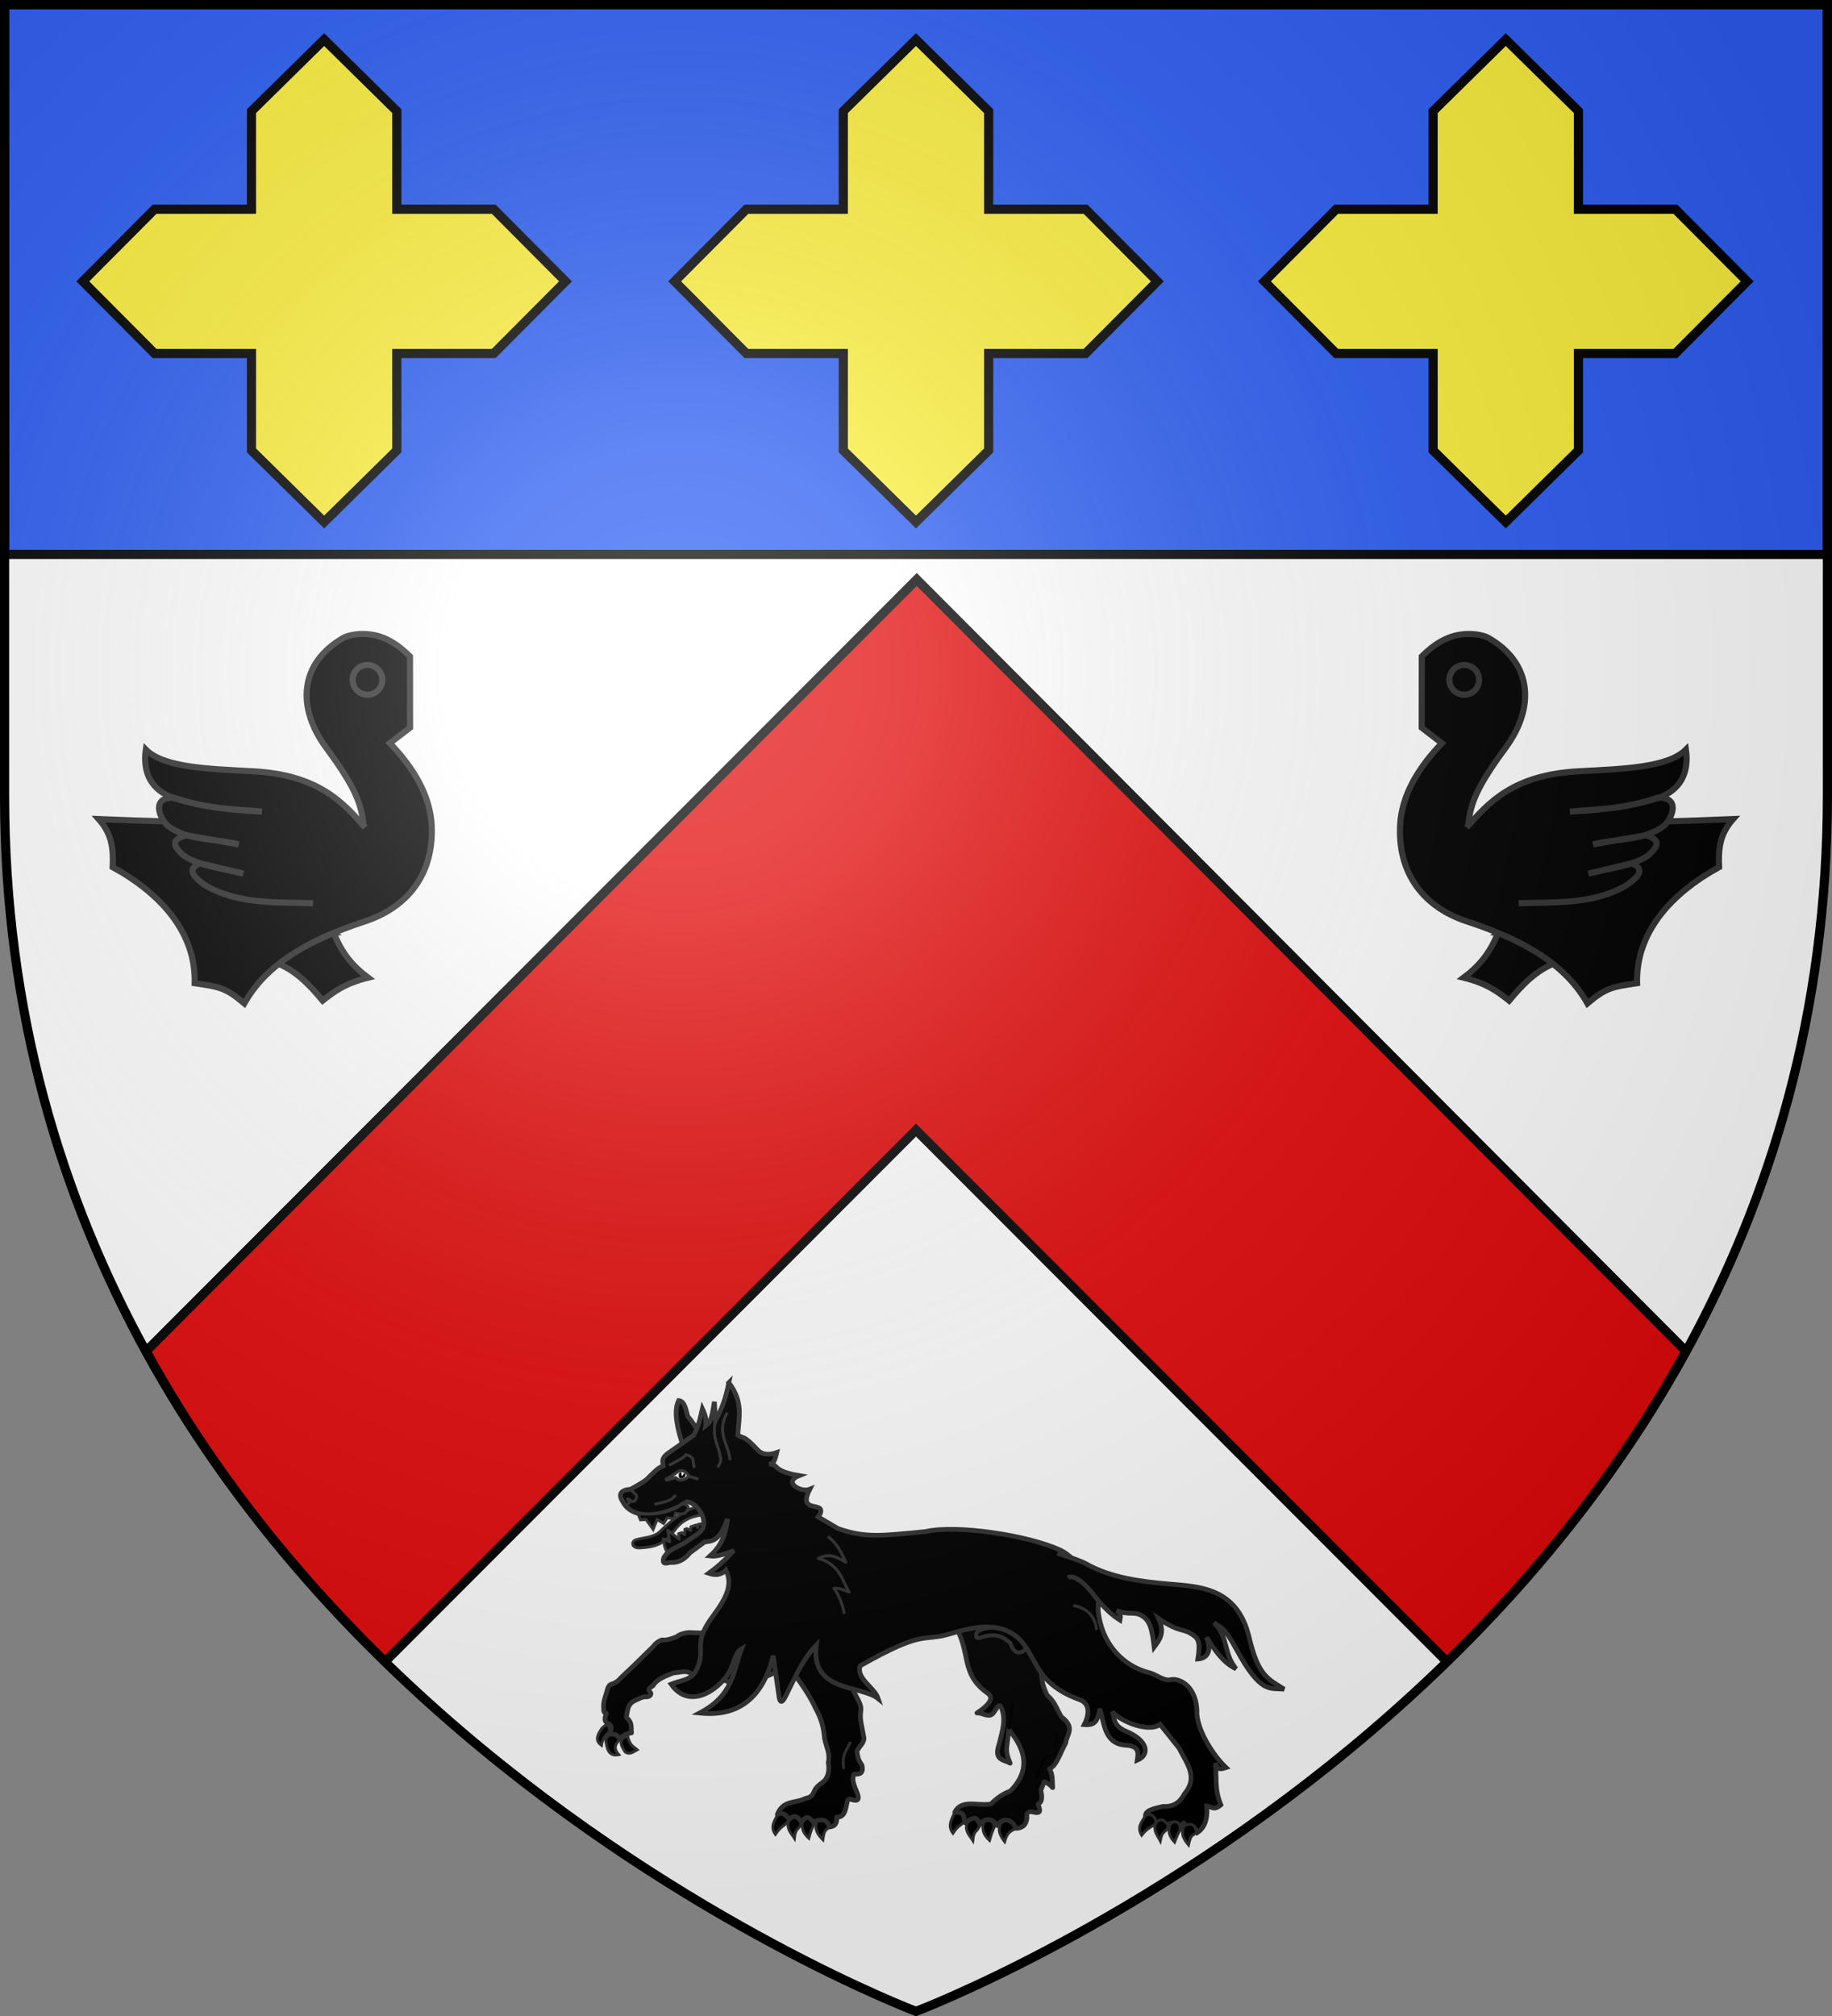
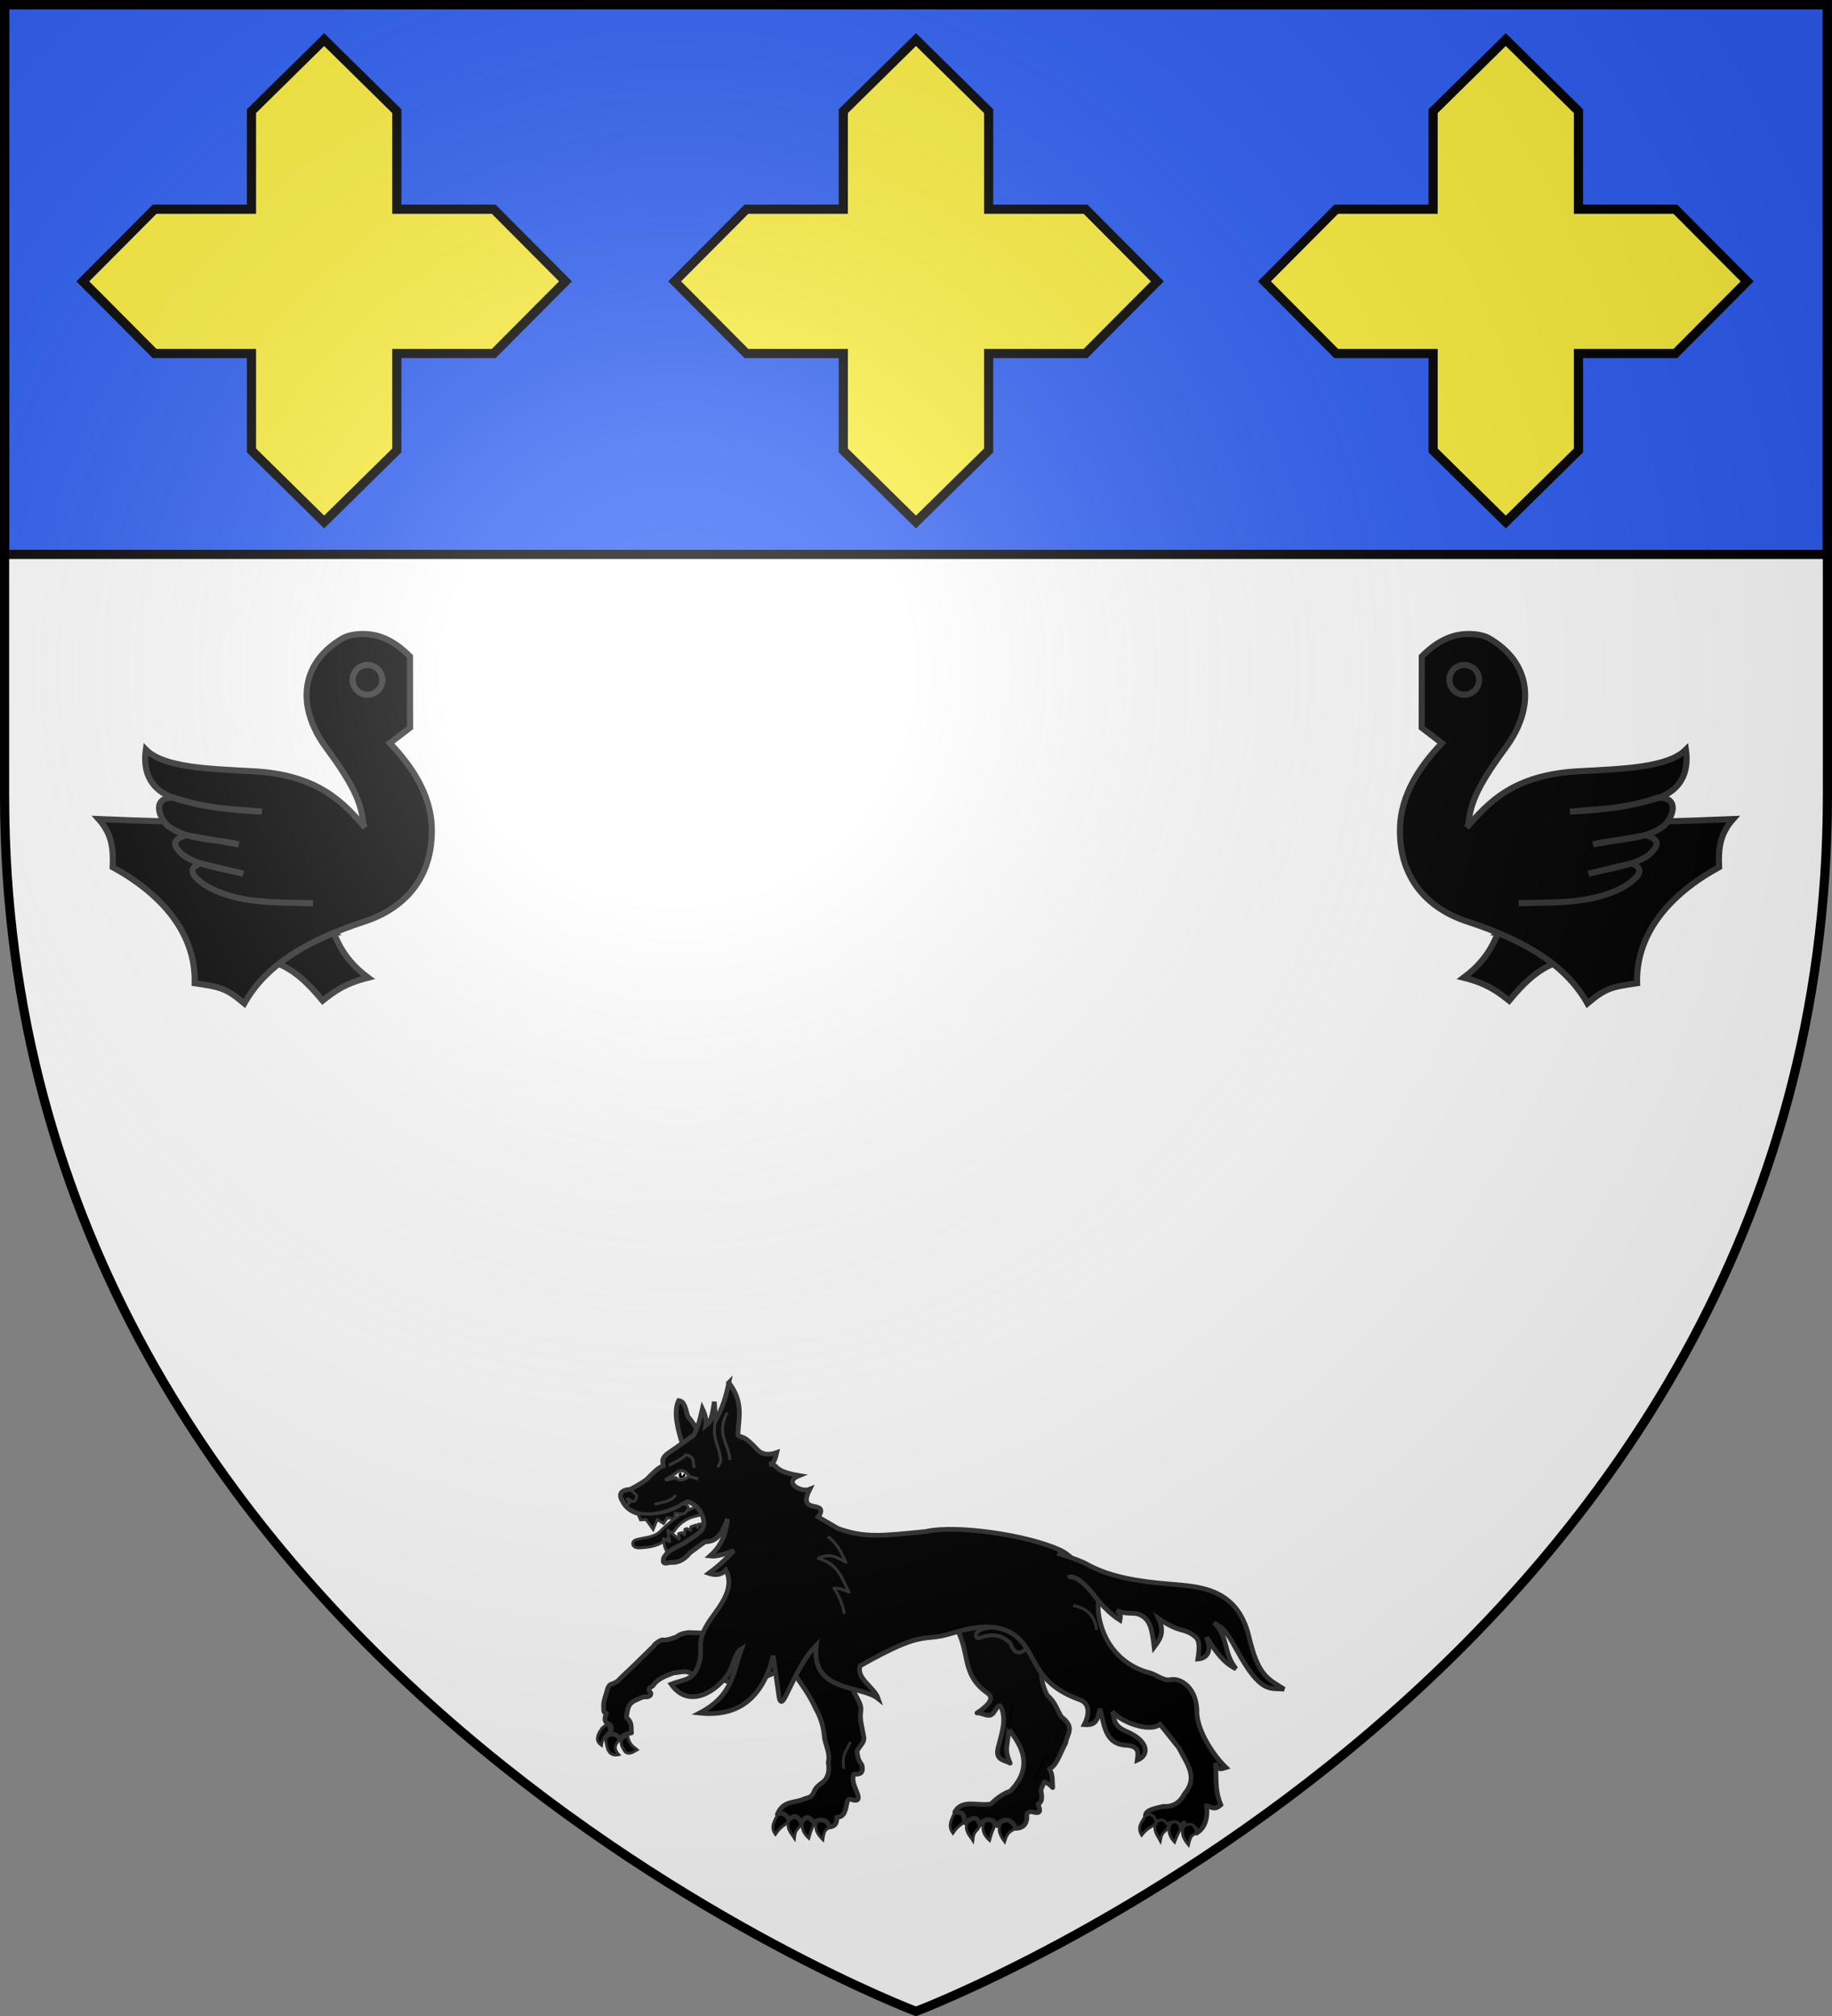
<svg xmlns="http://www.w3.org/2000/svg" xmlns:xlink="http://www.w3.org/1999/xlink" width="600" height="660" version="1">
  <rect width="100%" height="100%" fill="#808080" stroke="none" />
  <defs>
    <linearGradient id="a">
      <stop offset="0" stop-color="#fff" stop-opacity=".314" />
      <stop offset=".19" stop-color="#fff" stop-opacity=".251" />
      <stop offset=".6" stop-color="#6b6b6b" stop-opacity=".125" />
      <stop offset="1" stop-opacity=".125" />
    </linearGradient>
    <radialGradient id="dr" cx="221.445" cy="226.331" r="300" fx="221.445" fy="226.331" gradientTransform="matrix(1.353 0 0 1.349 -77.629 -85.747)" gradientUnits="userSpaceOnUse" xlink:href="#a" />
    <g id="c">
      <path id="b" d="M0 0v1h.5L0 0z" transform="rotate(18 3.157 -.5)" />
      <use width="810" height="540" transform="scale(-1 1)" xlink:href="#b" />
    </g>
    <g id="d">
      <use width="810" height="540" transform="rotate(72)" xlink:href="#c" />
      <use width="810" height="540" transform="rotate(144)" xlink:href="#c" />
    </g>
    <path id="e" d="M2.922 27.672c0-5.952 2.317-9.843 5.579-11.012 1.448-.519 3.307-.274 5.019 1.447 2.119 2.129 2.736 7.993-3.484 9.121.658-.956.619-3.082-.714-3.787-.99-.524-2.112-.253-2.675.123-.824.551-1.729 2.106-1.679 4.108H2.922z" />
    <g id="g">
      <path id="f" d="M0 0v1h.5L0 0z" transform="rotate(18 3.157 -.5)" />
      <use width="810" height="540" transform="scale(-1 1)" xlink:href="#f" />
    </g>
    <g id="h">
      <use width="810" height="540" transform="rotate(72)" xlink:href="#g" />
      <use width="810" height="540" transform="rotate(144)" xlink:href="#g" />
    </g>
    <g id="j">
      <path id="i" d="M0 0v1h.5L0 0z" transform="rotate(18 3.157 -.5)" />
      <use width="810" height="540" transform="scale(-1 1)" xlink:href="#i" />
    </g>
    <g id="k">
      <use width="810" height="540" transform="rotate(72)" xlink:href="#j" />
      <use width="810" height="540" transform="rotate(144)" xlink:href="#j" />
    </g>
    <g id="m">
      <path id="l" d="M0 0v1h.5L0 0z" transform="rotate(18 3.157 -.5)" />
      <use width="810" height="540" transform="scale(-1 1)" xlink:href="#l" />
    </g>
    <g id="n">
      <use width="810" height="540" transform="rotate(72)" xlink:href="#m" />
      <use width="810" height="540" transform="rotate(144)" xlink:href="#m" />
    </g>
    <g id="p">
      <path id="o" d="M0 0v1h.5L0 0z" transform="rotate(18 3.157 -.5)" />
      <use width="810" height="540" transform="scale(-1 1)" xlink:href="#o" />
    </g>
    <g id="q">
      <use width="810" height="540" transform="rotate(72)" xlink:href="#p" />
      <use width="810" height="540" transform="rotate(144)" xlink:href="#p" />
    </g>
    <g id="s">
      <path id="r" d="M0 0v1h.5L0 0z" transform="rotate(18 3.157 -.5)" />
      <use width="810" height="540" transform="scale(-1 1)" xlink:href="#r" />
    </g>
    <g id="t">
      <use width="810" height="540" transform="rotate(72)" xlink:href="#s" />
      <use width="810" height="540" transform="rotate(144)" xlink:href="#s" />
    </g>
    <g id="v">
      <path id="u" d="M0 0v1h.5L0 0z" transform="rotate(18 3.157 -.5)" />
      <use width="810" height="540" transform="scale(-1 1)" xlink:href="#u" />
    </g>
    <g id="w">
      <use width="810" height="540" transform="rotate(72)" xlink:href="#v" />
      <use width="810" height="540" transform="rotate(144)" xlink:href="#v" />
    </g>
    <g id="y">
      <path id="x" d="M0 0v1h.5L0 0z" transform="rotate(18 3.157 -.5)" />
      <use width="810" height="540" transform="scale(-1 1)" xlink:href="#x" />
    </g>
    <g id="z">
      <use width="810" height="540" transform="rotate(72)" xlink:href="#y" />
      <use width="810" height="540" transform="rotate(144)" xlink:href="#y" />
    </g>
    <g id="B">
      <path id="A" d="M0 0v1h.5L0 0z" transform="rotate(18 3.157 -.5)" />
      <use width="810" height="540" transform="scale(-1 1)" xlink:href="#A" />
    </g>
    <g id="C">
      <use width="810" height="540" transform="rotate(72)" xlink:href="#B" />
      <use width="810" height="540" transform="rotate(144)" xlink:href="#B" />
    </g>
    <g id="E">
      <path id="D" d="M0 0v1h.5L0 0z" transform="rotate(18 3.157 -.5)" />
      <use width="810" height="540" transform="scale(-1 1)" xlink:href="#D" />
    </g>
    <g id="F">
      <use width="810" height="540" transform="rotate(72)" xlink:href="#E" />
      <use width="810" height="540" transform="rotate(144)" xlink:href="#E" />
    </g>
    <g id="H">
      <path id="G" d="M0 0v1h.5L0 0z" transform="rotate(18 3.157 -.5)" />
      <use width="810" height="540" transform="scale(-1 1)" xlink:href="#G" />
    </g>
    <g id="I">
      <use width="810" height="540" transform="rotate(72)" xlink:href="#H" />
      <use width="810" height="540" transform="rotate(144)" xlink:href="#H" />
    </g>
    <path id="J" d="M2.922 27.672c0-5.952 2.317-9.843 5.579-11.012 1.448-.519 3.307-.274 5.019 1.447 2.119 2.129 2.736 7.993-3.484 9.121.658-.956.619-3.082-.714-3.787-.99-.524-2.112-.253-2.675.123-.824.551-1.729 2.106-1.679 4.108H2.922z" />
    <g id="L">
      <path id="K" d="M0 0v1h.5L0 0z" transform="rotate(18 3.157 -.5)" />
      <use width="810" height="540" transform="scale(-1 1)" xlink:href="#K" />
    </g>
    <g id="M">
      <use width="810" height="540" transform="rotate(72)" xlink:href="#L" />
      <use width="810" height="540" transform="rotate(144)" xlink:href="#L" />
    </g>
    <g id="O">
      <path id="N" d="M0 0v1h.5L0 0z" transform="rotate(18 3.157 -.5)" />
      <use width="810" height="540" transform="scale(-1 1)" xlink:href="#N" />
    </g>
    <g id="P">
      <use width="810" height="540" transform="rotate(72)" xlink:href="#O" />
      <use width="810" height="540" transform="rotate(144)" xlink:href="#O" />
    </g>
    <path id="Q" d="M2.922 27.672c0-5.952 2.317-9.843 5.579-11.012 1.448-.519 3.307-.274 5.019 1.447 2.119 2.129 2.736 7.993-3.484 9.121.658-.956.619-3.082-.714-3.787-.99-.524-2.112-.253-2.675.123-.824.551-1.729 2.106-1.679 4.108H2.922z" />
    <g id="S">
      <path id="R" d="M0 0v1h.5L0 0z" transform="rotate(18 3.157 -.5)" />
      <use width="810" height="540" transform="scale(-1 1)" xlink:href="#R" />
    </g>
    <g id="T">
      <use width="810" height="540" transform="rotate(72)" xlink:href="#S" />
      <use width="810" height="540" transform="rotate(144)" xlink:href="#S" />
    </g>
    <path id="U" d="M2.922 27.672c0-5.952 2.317-9.843 5.579-11.012 1.448-.519 3.307-.274 5.019 1.447 2.119 2.129 2.736 7.993-3.484 9.121.658-.956.619-3.082-.714-3.787-.99-.524-2.112-.253-2.675.123-.824.551-1.729 2.106-1.679 4.108H2.922z" />
    <g id="W">
      <path id="V" d="M0 0v1h.5L0 0z" transform="rotate(18 3.157 -.5)" />
      <use width="810" height="540" transform="scale(-1 1)" xlink:href="#V" />
    </g>
    <g id="X">
      <use width="810" height="540" transform="rotate(72)" xlink:href="#W" />
      <use width="810" height="540" transform="rotate(144)" xlink:href="#W" />
    </g>
    <path id="Y" d="M2.922 27.672c0-5.952 2.317-9.843 5.579-11.012 1.448-.519 3.307-.274 5.019 1.447 2.119 2.129 2.736 7.993-3.484 9.121.658-.956.619-3.082-.714-3.787-.99-.524-2.112-.253-2.675.123-.824.551-1.729 2.106-1.679 4.108H2.922z" />
    <g id="aa">
      <path id="Z" d="M0 0v1h.5L0 0z" transform="rotate(18 3.157 -.5)" />
      <use width="810" height="540" transform="scale(-1 1)" xlink:href="#Z" />
    </g>
    <g id="ab">
      <use width="810" height="540" transform="rotate(72)" xlink:href="#aa" />
      <use width="810" height="540" transform="rotate(144)" xlink:href="#aa" />
    </g>
    <path id="ac" d="M2.922 27.672c0-5.952 2.317-9.843 5.579-11.012 1.448-.519 3.307-.274 5.019 1.447 2.119 2.129 2.736 7.993-3.484 9.121.658-.956.619-3.082-.714-3.787-.99-.524-2.112-.253-2.675.123-.824.551-1.729 2.106-1.679 4.108H2.922z" />
    <g id="ae">
      <path id="ad" d="M0 0v1h.5L0 0z" transform="rotate(18 3.157 -.5)" />
      <use width="810" height="540" transform="scale(-1 1)" xlink:href="#ad" />
    </g>
    <g id="af">
      <use width="810" height="540" transform="rotate(72)" xlink:href="#ae" />
      <use width="810" height="540" transform="rotate(144)" xlink:href="#ae" />
    </g>
    <g id="ah">
      <path id="ag" d="M0 0v1h.5L0 0z" transform="rotate(18 3.157 -.5)" />
      <use width="810" height="540" transform="scale(-1 1)" xlink:href="#ag" />
    </g>
    <g id="ai">
      <use width="810" height="540" transform="rotate(72)" xlink:href="#ah" />
      <use width="810" height="540" transform="rotate(144)" xlink:href="#ah" />
    </g>
    <path id="aj" d="M2.922 27.672c0-5.952 2.317-9.843 5.579-11.012 1.448-.519 3.307-.274 5.019 1.447 2.119 2.129 2.736 7.993-3.484 9.121.658-.956.619-3.082-.714-3.787-.99-.524-2.112-.253-2.675.123-.824.551-1.729 2.106-1.679 4.108H2.922z" />
    <g id="al">
      <path id="ak" d="M0 0v1h.5L0 0z" transform="rotate(18 3.157 -.5)" />
      <use width="810" height="540" transform="scale(-1 1)" xlink:href="#ak" />
    </g>
    <g id="am">
      <use width="810" height="540" transform="rotate(72)" xlink:href="#al" />
      <use width="810" height="540" transform="rotate(144)" xlink:href="#al" />
    </g>
    <g id="ao">
      <path id="an" d="M0 0v1h.5L0 0z" transform="rotate(18 3.157 -.5)" />
      <use width="810" height="540" transform="scale(-1 1)" xlink:href="#an" />
    </g>
    <g id="ap">
      <use width="810" height="540" transform="rotate(72)" xlink:href="#ao" />
      <use width="810" height="540" transform="rotate(144)" xlink:href="#ao" />
    </g>
    <path id="aq" d="M2.922 27.672c0-5.952 2.317-9.843 5.579-11.012 1.448-.519 3.307-.274 5.019 1.447 2.119 2.129 2.736 7.993-3.484 9.121.658-.956.619-3.082-.714-3.787-.99-.524-2.112-.253-2.675.123-.824.551-1.729 2.106-1.679 4.108H2.922z" />
    <g id="as">
      <path id="ar" d="M0 0v1h.5L0 0z" transform="rotate(18 3.157 -.5)" />
      <use width="810" height="540" transform="scale(-1 1)" xlink:href="#ar" />
    </g>
    <g id="at">
      <use width="810" height="540" transform="rotate(72)" xlink:href="#as" />
      <use width="810" height="540" transform="rotate(144)" xlink:href="#as" />
    </g>
    <g id="av">
      <path id="au" d="M0 0v1h.5L0 0z" transform="rotate(18 3.157 -.5)" />
      <use width="810" height="540" transform="scale(-1 1)" xlink:href="#au" />
    </g>
    <g id="aw">
      <use width="810" height="540" transform="rotate(72)" xlink:href="#av" />
      <use width="810" height="540" transform="rotate(144)" xlink:href="#av" />
    </g>
    <path id="ax" d="M2.922 27.672c0-5.952 2.317-9.843 5.579-11.012 1.448-.519 3.307-.274 5.019 1.447 2.119 2.129 2.736 7.993-3.484 9.121.658-.956.619-3.082-.714-3.787-.99-.524-2.112-.253-2.675.123-.824.551-1.729 2.106-1.679 4.108H2.922z" />
    <g id="az">
      <path id="ay" d="M0 0v1h.5L0 0z" transform="rotate(18 3.157 -.5)" />
      <use width="810" height="540" transform="scale(-1 1)" xlink:href="#ay" />
    </g>
    <g id="aA">
      <use width="810" height="540" transform="rotate(72)" xlink:href="#az" />
      <use width="810" height="540" transform="rotate(144)" xlink:href="#az" />
    </g>
    <g id="aC">
      <path id="aB" d="M0 0v1h.5L0 0z" transform="rotate(18 3.157 -.5)" />
      <use width="810" height="540" transform="scale(-1 1)" xlink:href="#aB" />
    </g>
    <g id="aD">
      <use width="810" height="540" transform="rotate(72)" xlink:href="#aC" />
      <use width="810" height="540" transform="rotate(144)" xlink:href="#aC" />
    </g>
    <path id="aE" d="M2.922 27.672c0-5.952 2.317-9.843 5.579-11.012 1.448-.519 3.307-.274 5.019 1.447 2.119 2.129 2.736 7.993-3.484 9.121.658-.956.619-3.082-.714-3.787-.99-.524-2.112-.253-2.675.123-.824.551-1.729 2.106-1.679 4.108H2.922z" />
    <g id="aG">
      <path id="aF" d="M0 0v1h.5L0 0z" transform="rotate(18 3.157 -.5)" />
      <use width="810" height="540" transform="scale(-1 1)" xlink:href="#aF" />
    </g>
    <g id="aH">
      <use width="810" height="540" transform="rotate(72)" xlink:href="#aG" />
      <use width="810" height="540" transform="rotate(144)" xlink:href="#aG" />
    </g>
    <g id="aJ">
      <path id="aI" d="M0 0v1h.5L0 0z" transform="rotate(18 3.157 -.5)" />
      <use width="810" height="540" transform="scale(-1 1)" xlink:href="#aI" />
    </g>
    <g id="aK">
      <use width="810" height="540" transform="rotate(72)" xlink:href="#aJ" />
      <use width="810" height="540" transform="rotate(144)" xlink:href="#aJ" />
    </g>
    <path id="aL" d="M2.922 27.672c0-5.952 2.317-9.843 5.579-11.012 1.448-.519 3.307-.274 5.019 1.447 2.119 2.129 2.736 7.993-3.484 9.121.658-.956.619-3.082-.714-3.787-.99-.524-2.112-.253-2.675.123-.824.551-1.729 2.106-1.679 4.108H2.922z" />
    <g id="aN">
      <path id="aM" d="M0 0v1h.5L0 0z" transform="rotate(18 3.157 -.5)" />
      <use width="810" height="540" transform="scale(-1 1)" xlink:href="#aM" />
    </g>
    <g id="aO">
      <use width="810" height="540" transform="rotate(72)" xlink:href="#aN" />
      <use width="810" height="540" transform="rotate(144)" xlink:href="#aN" />
    </g>
    <g id="aQ">
      <path id="aP" d="M0 0v1h.5L0 0z" transform="rotate(18 3.157 -.5)" />
      <use width="810" height="540" transform="scale(-1 1)" xlink:href="#aP" />
    </g>
    <g id="aR">
      <use width="810" height="540" transform="rotate(72)" xlink:href="#aQ" />
      <use width="810" height="540" transform="rotate(144)" xlink:href="#aQ" />
    </g>
    <path id="aS" d="M2.922 27.672c0-5.952 2.317-9.843 5.579-11.012 1.448-.519 3.307-.274 5.019 1.447 2.119 2.129 2.736 7.993-3.484 9.121.658-.956.619-3.082-.714-3.787-.99-.524-2.112-.253-2.675.123-.824.551-1.729 2.106-1.679 4.108H2.922z" />
    <g id="aU">
      <path id="aT" d="M0 0v1h.5L0 0z" transform="rotate(18 3.157 -.5)" />
      <use width="810" height="540" transform="scale(-1 1)" xlink:href="#aT" />
    </g>
    <g id="aV">
      <use width="810" height="540" transform="rotate(72)" xlink:href="#aU" />
      <use width="810" height="540" transform="rotate(144)" xlink:href="#aU" />
    </g>
    <g id="aX">
      <path id="aW" d="M0 0v1h.5L0 0z" transform="rotate(18 3.157 -.5)" />
      <use width="810" height="540" transform="scale(-1 1)" xlink:href="#aW" />
    </g>
    <g id="aY">
      <use width="810" height="540" transform="rotate(72)" xlink:href="#aX" />
      <use width="810" height="540" transform="rotate(144)" xlink:href="#aX" />
    </g>
    <path id="aZ" d="M2.922 27.672c0-5.952 2.317-9.843 5.579-11.012 1.448-.519 3.307-.274 5.019 1.447 2.119 2.129 2.736 7.993-3.484 9.121.658-.956.619-3.082-.714-3.787-.99-.524-2.112-.253-2.675.123-.824.551-1.729 2.106-1.679 4.108H2.922z" />
    <g id="bb">
      <path id="ba" d="M0 0v1h.5L0 0z" transform="rotate(18 3.157 -.5)" />
      <use width="810" height="540" transform="scale(-1 1)" xlink:href="#ba" />
    </g>
    <g id="bc">
      <use width="810" height="540" transform="rotate(72)" xlink:href="#bb" />
      <use width="810" height="540" transform="rotate(144)" xlink:href="#bb" />
    </g>
    <path id="bd" d="M2.922 27.672c0-5.952 2.317-9.843 5.579-11.012 1.448-.519 3.307-.274 5.019 1.447 2.119 2.129 2.736 7.993-3.484 9.121.658-.956.619-3.082-.714-3.787-.99-.524-2.112-.253-2.675.123-.824.551-1.729 2.106-1.679 4.108H2.922z" />
    <g id="bf">
      <path id="be" d="M0 0v1h.5L0 0z" transform="rotate(18 3.157 -.5)" />
      <use width="810" height="540" transform="scale(-1 1)" xlink:href="#be" />
    </g>
    <g id="bg">
      <use width="810" height="540" transform="rotate(72)" xlink:href="#bf" />
      <use width="810" height="540" transform="rotate(144)" xlink:href="#bf" />
    </g>
    <path id="bh" d="M2.922 27.672c0-5.952 2.317-9.843 5.579-11.012 1.448-.519 3.307-.274 5.019 1.447 2.119 2.129 2.736 7.993-3.484 9.121.658-.956.619-3.082-.714-3.787-.99-.524-2.112-.253-2.675.123-.824.551-1.729 2.106-1.679 4.108H2.922z" />
    <g id="bj">
      <path id="bi" d="M0 0v1h.5L0 0z" transform="rotate(18 3.157 -.5)" />
      <use width="810" height="540" transform="scale(-1 1)" xlink:href="#bi" />
    </g>
    <g id="bk">
      <use width="810" height="540" transform="rotate(72)" xlink:href="#bj" />
      <use width="810" height="540" transform="rotate(144)" xlink:href="#bj" />
    </g>
    <path id="bl" d="M2.922 27.672c0-5.952 2.317-9.843 5.579-11.012 1.448-.519 3.307-.274 5.019 1.447 2.119 2.129 2.736 7.993-3.484 9.121.658-.956.619-3.082-.714-3.787-.99-.524-2.112-.253-2.675.123-.824.551-1.729 2.106-1.679 4.108H2.922z" />
    <g id="bn">
      <path id="bm" d="M0 0v1h.5L0 0z" transform="rotate(18 3.157 -.5)" />
      <use width="810" height="540" transform="scale(-1 1)" xlink:href="#bm" />
    </g>
    <g id="bo">
      <use width="810" height="540" transform="rotate(72)" xlink:href="#bn" />
      <use width="810" height="540" transform="rotate(144)" xlink:href="#bn" />
    </g>
    <g id="bq">
      <path id="bp" d="M0 0v1h.5L0 0z" transform="rotate(18 3.157 -.5)" />
      <use width="810" height="540" transform="scale(-1 1)" xlink:href="#bp" />
    </g>
    <g id="br">
      <use width="810" height="540" transform="rotate(72)" xlink:href="#bq" />
      <use width="810" height="540" transform="rotate(144)" xlink:href="#bq" />
    </g>
    <path id="bs" d="M2.922 27.672c0-5.952 2.317-9.843 5.579-11.012 1.448-.519 3.307-.274 5.019 1.447 2.119 2.129 2.736 7.993-3.484 9.121.658-.956.619-3.082-.714-3.787-.99-.524-2.112-.253-2.675.123-.824.551-1.729 2.106-1.679 4.108H2.922z" />
    <g id="bu">
      <path id="bt" d="M0 0v1h.5L0 0z" transform="rotate(18 3.157 -.5)" />
      <use width="810" height="540" transform="scale(-1 1)" xlink:href="#bt" />
    </g>
    <g id="bv">
      <use width="810" height="540" transform="rotate(72)" xlink:href="#bu" />
      <use width="810" height="540" transform="rotate(144)" xlink:href="#bu" />
    </g>
    <g id="bx">
      <path id="bw" d="M0 0v1h.5L0 0z" transform="rotate(18 3.157 -.5)" />
      <use width="810" height="540" transform="scale(-1 1)" xlink:href="#bw" />
    </g>
    <g id="by">
      <use width="810" height="540" transform="rotate(72)" xlink:href="#bx" />
      <use width="810" height="540" transform="rotate(144)" xlink:href="#bx" />
    </g>
    <g id="bA">
      <path id="bz" d="M0 0v1h.5L0 0z" transform="rotate(18 3.157 -.5)" />
      <use width="810" height="540" transform="scale(-1 1)" xlink:href="#bz" />
    </g>
    <g id="bB">
      <use width="810" height="540" transform="rotate(72)" xlink:href="#bA" />
      <use width="810" height="540" transform="rotate(144)" xlink:href="#bA" />
    </g>
    <g id="bD">
      <path id="bC" d="M0 0v1h.5L0 0z" transform="rotate(18 3.157 -.5)" />
      <use width="810" height="540" transform="scale(-1 1)" xlink:href="#bC" />
    </g>
    <g id="bE">
      <use width="810" height="540" transform="rotate(72)" xlink:href="#bD" />
      <use width="810" height="540" transform="rotate(144)" xlink:href="#bD" />
    </g>
    <g id="bG">
      <path id="bF" d="M0 0v1h.5L0 0z" transform="rotate(18 3.157 -.5)" />
      <use width="810" height="540" transform="scale(-1 1)" xlink:href="#bF" />
    </g>
    <g id="bH">
      <use width="810" height="540" transform="rotate(72)" xlink:href="#bG" />
      <use width="810" height="540" transform="rotate(144)" xlink:href="#bG" />
    </g>
    <g id="bJ">
      <path id="bI" d="M0 0v1h.5L0 0z" transform="rotate(18 3.157 -.5)" />
      <use width="810" height="540" transform="scale(-1 1)" xlink:href="#bI" />
    </g>
    <g id="bK">
      <use width="810" height="540" transform="rotate(72)" xlink:href="#bJ" />
      <use width="810" height="540" transform="rotate(144)" xlink:href="#bJ" />
    </g>
    <g id="bM">
      <path id="bL" d="M0 0v1h.5L0 0z" transform="rotate(18 3.157 -.5)" />
      <use width="810" height="540" transform="scale(-1 1)" xlink:href="#bL" />
    </g>
    <g id="bN">
      <use width="810" height="540" transform="rotate(72)" xlink:href="#bM" />
      <use width="810" height="540" transform="rotate(144)" xlink:href="#bM" />
    </g>
    <g id="bP">
      <path id="bO" d="M0 0v1h.5L0 0z" transform="rotate(18 3.157 -.5)" />
      <use width="810" height="540" transform="scale(-1 1)" xlink:href="#bO" />
    </g>
    <g id="bQ">
      <use width="810" height="540" transform="rotate(72)" xlink:href="#bP" />
      <use width="810" height="540" transform="rotate(144)" xlink:href="#bP" />
    </g>
    <g id="bS">
      <path id="bR" d="M0 0v1h.5L0 0z" transform="rotate(18 3.157 -.5)" />
      <use width="810" height="540" transform="scale(-1 1)" xlink:href="#bR" />
    </g>
    <g id="bT">
      <use width="810" height="540" transform="rotate(72)" xlink:href="#bS" />
      <use width="810" height="540" transform="rotate(144)" xlink:href="#bS" />
    </g>
    <g id="bV">
-       <path id="bU" d="M0 0v1h.5L0 0z" transform="rotate(18 3.157 -.5)" />
+       <path id="bU" d="M0 0v1h.5z" transform="rotate(18 3.157 -.5)" />
      <use width="810" height="540" transform="scale(-1 1)" xlink:href="#bU" />
    </g>
    <g id="bW">
      <use width="810" height="540" transform="rotate(72)" xlink:href="#bV" />
      <use width="810" height="540" transform="rotate(144)" xlink:href="#bV" />
    </g>
    <g id="bY">
      <path id="bX" d="M0 0v1h.5L0 0z" transform="rotate(18 3.157 -.5)" />
      <use width="810" height="540" transform="scale(-1 1)" xlink:href="#bX" />
    </g>
    <g id="bZ">
      <use width="810" height="540" transform="rotate(72)" xlink:href="#bY" />
      <use width="810" height="540" transform="rotate(144)" xlink:href="#bY" />
    </g>
    <g id="cb">
      <path id="ca" d="M0 0v1h.5L0 0z" transform="rotate(18 3.157 -.5)" />
      <use width="810" height="540" transform="scale(-1 1)" xlink:href="#ca" />
    </g>
    <g id="cc">
      <use width="810" height="540" transform="rotate(72)" xlink:href="#cb" />
      <use width="810" height="540" transform="rotate(144)" xlink:href="#cb" />
    </g>
    <path id="cd" d="M2.922 27.672c0-5.952 2.317-9.843 5.579-11.012 1.448-.519 3.307-.274 5.019 1.447 2.119 2.129 2.736 7.993-3.484 9.121.658-.956.619-3.082-.714-3.787-.99-.524-2.112-.253-2.675.123-.824.551-1.729 2.106-1.679 4.108H2.922z" />
    <path id="ce" d="M2.922 27.672c0-5.952 2.317-9.843 5.579-11.012 1.448-.519 3.307-.274 5.019 1.447 2.119 2.129 2.736 7.993-3.484 9.121.658-.956.619-3.082-.714-3.787-.99-.524-2.112-.253-2.675.123-.824.551-1.729 2.106-1.679 4.108H2.922z" />
    <g id="cg">
      <path id="cf" d="M0 0v1h.5L0 0z" transform="rotate(18 3.157 -.5)" />
      <use width="810" height="540" transform="scale(-1 1)" xlink:href="#cf" />
    </g>
    <g id="ch">
      <use width="810" height="540" transform="rotate(72)" xlink:href="#cg" />
      <use width="810" height="540" transform="rotate(144)" xlink:href="#cg" />
    </g>
    <g id="cj">
      <path id="ci" d="M0 0v1h.5L0 0z" transform="rotate(18 3.157 -.5)" />
      <use width="810" height="540" transform="scale(-1 1)" xlink:href="#ci" />
    </g>
    <g id="ck">
      <use width="810" height="540" transform="rotate(72)" xlink:href="#cj" />
      <use width="810" height="540" transform="rotate(144)" xlink:href="#cj" />
    </g>
    <path id="cl" d="M2.922 27.672c0-5.952 2.317-9.843 5.579-11.012 1.448-.519 3.307-.274 5.019 1.447 2.119 2.129 2.736 7.993-3.484 9.121.658-.956.619-3.082-.714-3.787-.99-.524-2.112-.253-2.675.123-.824.551-1.729 2.106-1.679 4.108H2.922z" />
    <g id="cn">
      <path id="cm" d="M0 0v1h.5L0 0z" transform="rotate(18 3.157 -.5)" />
      <use width="810" height="540" transform="scale(-1 1)" xlink:href="#cm" />
    </g>
    <g id="co">
      <use width="810" height="540" transform="rotate(72)" xlink:href="#cn" />
      <use width="810" height="540" transform="rotate(144)" xlink:href="#cn" />
    </g>
    <g id="cq">
      <path id="cp" d="M0 0v1h.5L0 0z" transform="rotate(18 3.157 -.5)" />
      <use width="810" height="540" transform="scale(-1 1)" xlink:href="#cp" />
    </g>
    <g id="cr">
      <use width="810" height="540" transform="rotate(72)" xlink:href="#cq" />
      <use width="810" height="540" transform="rotate(144)" xlink:href="#cq" />
    </g>
    <path id="cs" d="M2.922 27.672c0-5.952 2.317-9.843 5.579-11.012 1.448-.519 3.307-.274 5.019 1.447 2.119 2.129 2.736 7.993-3.484 9.121.658-.956.619-3.082-.714-3.787-.99-.524-2.112-.253-2.675.123-.824.551-1.729 2.106-1.679 4.108H2.922z" />
    <path id="ct" d="M2.922 27.672c0-5.952 2.317-9.843 5.579-11.012 1.448-.519 3.307-.274 5.019 1.447 2.119 2.129 2.736 7.993-3.484 9.121.658-.956.619-3.082-.714-3.787-.99-.524-2.112-.253-2.675.123-.824.551-1.729 2.106-1.679 4.108H2.922z" />
    <g id="cv">
      <path id="cu" d="M0 0v1h.5L0 0z" transform="rotate(18 3.157 -.5)" />
      <use width="810" height="540" transform="scale(-1 1)" xlink:href="#cu" />
    </g>
    <g id="cw">
      <use width="810" height="540" transform="rotate(72)" xlink:href="#cv" />
      <use width="810" height="540" transform="rotate(144)" xlink:href="#cv" />
    </g>
    <g id="cy">
      <path id="cx" d="M0 0v1h.5L0 0z" transform="rotate(18 3.157 -.5)" />
      <use width="810" height="540" transform="scale(-1 1)" xlink:href="#cx" />
    </g>
    <g id="cz">
      <use width="810" height="540" transform="rotate(72)" xlink:href="#cy" />
      <use width="810" height="540" transform="rotate(144)" xlink:href="#cy" />
    </g>
    <path id="cA" d="M2.922 27.672c0-5.952 2.317-9.843 5.579-11.012 1.448-.519 3.307-.274 5.019 1.447 2.119 2.129 2.736 7.993-3.484 9.121.658-.956.619-3.082-.714-3.787-.99-.524-2.112-.253-2.675.123-.824.551-1.729 2.106-1.679 4.108H2.922z" />
    <g id="cC">
      <path id="cB" d="M0 0v1h.5L0 0z" transform="rotate(18 3.157 -.5)" />
      <use width="810" height="540" transform="scale(-1 1)" xlink:href="#cB" />
    </g>
    <g id="cD">
      <use width="810" height="540" transform="rotate(72)" xlink:href="#cC" />
      <use width="810" height="540" transform="rotate(144)" xlink:href="#cC" />
    </g>
    <g id="cF">
      <path id="cE" d="M0 0v1h.5L0 0z" transform="rotate(18 3.157 -.5)" />
      <use width="810" height="540" transform="scale(-1 1)" xlink:href="#cE" />
    </g>
    <g id="cG">
      <use width="810" height="540" transform="rotate(72)" xlink:href="#cF" />
      <use width="810" height="540" transform="rotate(144)" xlink:href="#cF" />
    </g>
    <path id="cH" d="M2.922 27.672c0-5.952 2.317-9.843 5.579-11.012 1.448-.519 3.307-.274 5.019 1.447 2.119 2.129 2.736 7.993-3.484 9.121.658-.956.619-3.082-.714-3.787-.99-.524-2.112-.253-2.675.123-.824.551-1.729 2.106-1.679 4.108H2.922z" />
    <g id="cJ">
      <path id="cI" d="M0 0v1h.5L0 0z" transform="rotate(18 3.157 -.5)" />
      <use width="810" height="540" transform="scale(-1 1)" xlink:href="#cI" />
    </g>
    <g id="cK">
      <use width="810" height="540" transform="rotate(72)" xlink:href="#cJ" />
      <use width="810" height="540" transform="rotate(144)" xlink:href="#cJ" />
    </g>
    <path id="cL" fill="#fcef3c" stroke="#000" stroke-width="3.807" d="M-267.374-6.853l-4.849 23.83-4.849-23.83V-51.594h-25.213v14.546h-9.697v-14.546h-14.546v-9.697h14.546v-14.546h9.697v14.546h25.213v-25.213h-14.546v-9.697h14.546v-14.546h9.697v14.546h14.546v9.697h-14.546v25.213h25.213v-14.546h9.697v14.546h14.546v9.697h-14.546v14.546h-9.697v-14.546h-25.213V-6.853z" />
    <g id="cN">
      <path id="cM" d="M0 0v1h.5L0 0z" transform="rotate(18 3.157 -.5)" />
      <use width="810" height="540" transform="scale(-1 1)" xlink:href="#cM" />
    </g>
    <g id="cO">
      <use width="810" height="540" transform="rotate(72)" xlink:href="#cN" />
      <use width="810" height="540" transform="rotate(144)" xlink:href="#cN" />
    </g>
    <g id="cQ">
      <path id="cP" d="M0 0v1h.5L0 0z" transform="rotate(18 3.157 -.5)" />
      <use width="810" height="540" transform="scale(-1 1)" xlink:href="#cP" />
    </g>
    <g id="cR">
      <use width="810" height="540" transform="rotate(72)" xlink:href="#cQ" />
      <use width="810" height="540" transform="rotate(144)" xlink:href="#cQ" />
    </g>
    <path id="cS" d="M2.922 27.672c0-5.952 2.317-9.843 5.579-11.012 1.448-.519 3.307-.274 5.019 1.447 2.119 2.129 2.736 7.993-3.484 9.121.658-.956.619-3.082-.714-3.787-.99-.524-2.112-.253-2.675.123-.824.551-1.729 2.106-1.679 4.108H2.922z" />
    <g id="cU">
      <path id="cT" d="M0 0v1h.5L0 0z" transform="rotate(18 3.157 -.5)" />
      <use width="810" height="540" transform="scale(-1 1)" xlink:href="#cT" />
    </g>
    <g id="cV">
      <use width="810" height="540" transform="rotate(72)" xlink:href="#cU" />
      <use width="810" height="540" transform="rotate(144)" xlink:href="#cU" />
    </g>
    <path id="cW" d="M2.922 27.672c0-5.952 2.317-9.843 5.579-11.012 1.448-.519 3.307-.274 5.019 1.447 2.119 2.129 2.736 7.993-3.484 9.121.658-.956.619-3.082-.714-3.787-.99-.524-2.112-.253-2.675.123-.824.551-1.729 2.106-1.679 4.108H2.922z" />
    <g id="cY">
      <path id="cX" d="M0 0v1h.5L0 0z" transform="rotate(18 3.157 -.5)" />
      <use width="810" height="540" transform="scale(-1 1)" xlink:href="#cX" />
    </g>
    <g id="cZ">
      <use width="810" height="540" transform="rotate(72)" xlink:href="#cY" />
      <use width="810" height="540" transform="rotate(144)" xlink:href="#cY" />
    </g>
    <path id="da" d="M2.922 27.672c0-5.952 2.317-9.843 5.579-11.012 1.448-.519 3.307-.274 5.019 1.447 2.119 2.129 2.736 7.993-3.484 9.121.658-.956.619-3.082-.714-3.787-.99-.524-2.112-.253-2.675.123-.824.551-1.729 2.106-1.679 4.108H2.922z" />
    <g id="dc">
      <path id="db" d="M0 0v1h.5L0 0z" transform="rotate(18 3.157 -.5)" />
      <use width="810" height="540" transform="scale(-1 1)" xlink:href="#db" />
    </g>
    <g id="dd">
      <use width="810" height="540" transform="rotate(72)" xlink:href="#dc" />
      <use width="810" height="540" transform="rotate(144)" xlink:href="#dc" />
    </g>
    <g id="df">
      <path id="de" d="M0 0v1h.5L0 0z" transform="rotate(18 3.157 -.5)" />
      <use width="810" height="540" transform="scale(-1 1)" xlink:href="#de" />
    </g>
    <g id="dg">
      <use width="810" height="540" transform="rotate(72)" xlink:href="#df" />
      <use width="810" height="540" transform="rotate(144)" xlink:href="#df" />
    </g>
    <path id="dh" d="M2.922 27.672c0-5.952 2.317-9.843 5.579-11.012 1.448-.519 3.307-.274 5.019 1.447 2.119 2.129 2.736 7.993-3.484 9.121.658-.956.619-3.082-.714-3.787-.99-.524-2.112-.253-2.675.123-.824.551-1.729 2.106-1.679 4.108H2.922z" />
    <g id="dj">
      <path id="di" d="M0 0v1h.5L0 0z" transform="rotate(18 3.157 -.5)" />
      <use width="810" height="540" transform="scale(-1 1)" xlink:href="#di" />
    </g>
    <g id="dk">
      <use width="810" height="540" transform="rotate(72)" xlink:href="#dj" />
      <use width="810" height="540" transform="rotate(144)" xlink:href="#dj" />
    </g>
    <path id="dl" d="M0 0v1h.5L0 0z" transform="rotate(18 3.157 -.5)" />
    <g id="dm">
      <use width="810" height="540" transform="rotate(72)" xlink:href="#m" />
      <use width="810" height="540" transform="rotate(144)" xlink:href="#m" />
    </g>
    <path id="dn" d="M2.922 27.672c0-5.952 2.317-9.843 5.579-11.012 1.448-.519 3.307-.274 5.019 1.447 2.119 2.129 2.736 7.993-3.484 9.121.658-.956.619-3.082-.714-3.787-.99-.524-2.112-.253-2.675.123-.824.551-1.729 2.106-1.679 4.108H2.922z" />
  </defs>
  <path fill="#fff" fill-rule="evenodd" d="M300 658.5s298.5-112.32 298.5-397.772V2.176H1.5V260.728C1.5 546.18 300 658.5 300 658.5z" />
-   <path fill="#e20909" fill-rule="evenodd" stroke="#000" stroke-width="3" d="M47.856 442.336c21.824 39.809 49.416 73.523 78.272 101.656l173.872-174.031 173.872 174.031c28.857-28.133 56.448-61.847 78.272-101.656l-251.895-252.625z" />
  <path fill="#2b5df2" stroke="#000" stroke-width="3" d="M1.5 1.5h597v180h-597z" />
  <g id="dq" stroke="#313131" stroke-width="2.874" transform="matrix(-.696 0 0 .696 144.712 205.165)">
    <path d="M51 143.5c-3.7 10.2-9.6 16.6-16.3 21.6 11 2.7 16.2 6.7 21.4 10.8 6.1-7.3 12.5-14.1 21.6-17.7v-14.4h-27z" />
    <path d="M15 14c4.1-4.1 8.11-7 12.4-8.7 7.1-3 15.6-1.9 19 0C66.8 17 68.6 37.7 54.4 57 40.1 76.3 38 83.8 36.9 92.7c39.3 0 79.5-.3 124.6-2.2-6.2 7-7 13.7-6.6 22.6-22.6 12.4-39.2 30.7-38.6 54.6-12.3 1.8-14.7 2.3-23.34 9.5-9.8-17.4-28.1-29.2-56.8-38.6-17.7-5.8-32.2-19.8-31.4-44.4.5-15 9-28.3 19.7-39.4l-9.5-7.3z" />
    <circle cx="35" cy="25" r="7" />
    <path d="M36.1 94.5C46.2 83 57.79 69.6 89.1 68c20.6-1.1 41.8-1.7 50.2-10.2 1.6 11.3-2.9 19.2-13.1 22.8-13.9 4.4-27.3 5.6-41.5 6.4 12.9-1.3 23.9-.8 41.5-6.6 10.3-.2 7.1 9 2.9 13.2-9.5 7.2-22.3 5.9-33.5 8.8l24.8-4.3c8.1 2.3 5 5.9 1.4 9.3-7 5.1-18.6 6.2-28.4 8.8l20.3-4.9c7.2 2.9 2.5 7-2.8 10.6-15.6 8.9-33.7 7.6-50.3 8.2" />
  </g>
  <g>
    <g>
      <path stroke="#313131" stroke-linejoin="round" stroke-width=".925" d="M232.635 492.259c-5.935.741-10.779 3.485-16.39 9.065-2.145 2.134-5.413 1.979-7.971 2.776-1.613.503-1.565 2.814 1.327 2.651 4.14-.232 7.885-.855 11.287-5.69 1.978-2.811 4.492-4.159 7.143-4.746l6.97-1.542z" />
      <path stroke="#313131" stroke-width="1.542" d="M229.123 469.102c-1.29-1.879-2.331-3.601-3.829-5.372-.672-1.896-.89-4.996-3.029-5.204-1.848 3.732-.278 9.804 1.894 16.288z" />
      <path stroke="#313131" stroke-width=".925" d="M312.699 593.287c-.843 2.08-2.521 4.275-.608 6.873 2.162-3.233 3.227-2.592 4.183-4.479-.703-2.068-1.786-3.347-3.576-2.393zM316.993 596.322c-1.521 2.811.846 4.926 1.612 6.171.386-3.723 1.432-2.386 2.369-5.11-.583-2.063-1.842-2.732-3.981-1.061zM322.055 597.016c-.471 2.218.202 3.831 2.028 5.488.927-3.222.833-2.618 1.527-4.307-.264-2.928-2.872-2.832-3.555-1.181zM327.911 596.642c-1.449 2.541-.174 4.564 1.113 6.274.934-3.249 1.976-3.316 3.647-4.335-.486-3.807-3.397-2.493-4.759-1.939z" />
      <path stroke="#313131" stroke-linejoin="round" stroke-width="1.542" d="M312.444 531.667c5.881 9.255 1.743 16.135 11.094 22.723 2.824 1.99-1.69 5.185-3.571 6.402 1.717-.169 3.98 1.803 5.344.039 1.415-1.829 2.092-4.132 3.038-.617 1.03 3.827-.433 7.824-1.477 12.035-1.017 4.103 2.238 3.933 3.969 4.997-.68-1.741-1.381-3.304-1.104-5.48l.716-5.634c1.865 2.88 9.604 10.97.436 20.242-2.422.822-4.464 2.376-6.358 4.216-3.986.812-9.614-1.755-11.832 2.696 3.944-.13 2.584 2.109 3.453 3.491 3.977-3.204 4.098-.464 4.822.605 1.621-2.693 4.637-1.75 5.602.27 2.059-3.096 5.16-1.861 6.096.928 1.833-.102 3.403-.671 3.671-3.552-.338-1.761.673-2.136 2.106-1.785 2.973.728 1.991-1.072 1.535-2.621 1.669-.876 1.198-2.784.924-4.597l1.083-2.688c.911.218 1.839.903 2.777 1.9-.175-1.896.173-4.298-1.121-6.155 2.471-.931 3.656-5.478 5.397-8.463.239-2.728 3.328-5.014-1.381-8.511-1.555-2.366-1.93-4.773-4.677-7.097-3.43-6.693-1.232-10.785-1.302-16.661l-11.838-12.997z" opacity=".98" />
      <path fill="none" stroke="#000" stroke-linejoin="round" stroke-width=".88" d="M330.453 566.133l1.202-8.281M339.47 582.472c.829-3.204 1.831-6.238 4.174-7.956M345.391 571.429c.702-1.498 1.114-2.924.598-4.121" opacity=".98" />
      <path stroke="#313131" stroke-width="1.299" d="M328.888 532.338c-3.722.33-7.37.563-8.792 1.952-.725.707-.557 2.258.613 1.938 4.671-1.521 7.109-1.028 10.183 1.657 1.339 4.077 3.441 3.307 4.587 2.381 1.651-1.333.973-2.655 2.553-3.851l-9.145-4.077z" />
      <path stroke="#313131" stroke-width=".925" d="M196.913 566.082c-2.133 3.188-1.198 4.345.07 5.281.285-2.173 1.476-3.415 2.791-4.53-.469-1.147-.153-3.753-2.86-.75zM198.34 569.224c.329 3.151.922 5.969 4.315 5.235-2.206-2.515-.71-3.685.29-5.035-1.721-2.886-3.176-1.738-4.605-.2zM204.747 573.54c1.429 1.056 2.572.04 3.938-.701-1.152-1.05-2.463-1.311-3.16-4.625-1.546.852-3.48 1.425-.778 5.326z" />
      <path stroke="#313131" stroke-linejoin="round" stroke-width="1.542" d="M199.421 567.759c1.63-.156 2.998.097 3.524 1.665 1.266-1.63 2.581-1.841 3.893-2.125-.314-1.656.472-3.186-1.701-5.056.428-2.105.227-4.455 3.044-5.623 1.335-.554 2.042-1.155 3.55-1.115 1.222.032 1.754-.96 1.284-1.449-.983-1.022-.48-1.375.815-2.147 1.452-2.319 4.176-3.234 6.808-4.25 2.1-.041 4.315-1.23 6.218.686 4.917-.913 8.451.993 12.189 2.483 9.181.798 15.34-3.859 22.34-6.999l-2.228-12.241-26.053 2.612c-2.602.669-5.046.309-7.538.263-1.341.186-2.684.332-3.994 1.416 0 0-3.17 1.298-4.412 1.005-.828-.195-3.044 1.58-3.032 1.95-3.645 3.527-5.52 5.517-10.95 10.596-.559.728-1.343 1.348-2.498 1.79-1.742.338-1.681 2.049-2.174 3.339-.467 1.537-1.022 3.041-.774 4.85-.146 1.098.318 1.369.862 1.53-.519 1.336-.811 2.583.383 3.249 2.077.908 1.015 2.275.445 3.571z" />
      <path stroke="#313131" stroke-linejoin="round" stroke-width=".925" d="M218.73 508.495c-1.349-1.992-1.149-3.237-1.508-4.752l2.115.986-.669-3.792 3.795 2.976-.198-1.83 1.063-.32.896.675.072-1.769.663-.235 1.229.593.092-1.204 1.659-.552.566.828.164-1.066 1.937-.28.598 1.745-9.866 7.692z" />
      <g stroke="#313131" stroke-width="1.051">
        <path d="M384.479 465.245c-1.26 2.167-3.606 3.969-1.749 7.091 2.944-3.25 4.379-2.599 5.745-4.539-.531-2.371-1.795-3.349-3.996-2.552zM388.75 467.575c-2.145 2.876.304 5.53 1.02 7.006.956-4.036 1.983-2.42 3.44-5.283-1.188-1.093-1.756-3.26-4.46-1.723zM393.621 468.965c-.849 2.371-.291 4.237 1.594 6.313 1.514-3.41 1.322-2.76 2.356-4.519.095-3.254-2.934-3.514-3.95-1.795zM399.079 469.539c-1.645 2.845-.124 5.056 1.405 6.921 1.032-3.618 1.283-3.138 3.212-4.303-.632-4.203-3.039-3.261-4.617-2.617z" transform="matrix(.852 -.109 .106 .897 -122.206 218.559)" />
      </g>
      <path stroke="#313131" stroke-linejoin="round" stroke-width="1.542" d="M256.929 543.335c3.422 5.337 7.642 10.218 10.225 16.034 1.864 3.232 2.659 6.501 2.892 9.79.534 2.596 1.924 5.011 1.215 7.871.331 1.972.292 3.902-1.01 5.687-1.26 1.343-2.943 1.871-3.75 4.087-.798 1.761-1.95 1.699-3.015 2.084-3.024 1.541-7.019.35-8.893 5.127 1.673-.985 2.818.16 3.884 1.626 1.632-1.627 2.92-1.021 3.981 1.061 1.938-3.088 2.83-1.208 3.979-.2 1.69-.813 4.348-1.467 5.254 1.625 1.306-.212 2.496-.612 2.339-3.194 2.516.014 2.873-2.254 3.334-4.552.155-.77.316-1.625 1.296-1.317 1.387.436 3.403.998 1.927-2.469-.944-2.218-1.738-4.357-.872-5.763 1.658.072 3.237-.127 2.583-2.916 0 0-.903-1.406-1.147-2.08-.262-.723-.491-2.526-.491-2.526.737-1.548 2.584-2.909 2.256-4.6l-.818-4.211c-.281-1.448-.408-2.719-.158-4.516.256-1.836-1.03-3.625-2.079-5.721-1.264-2.526.489-4.223 1.129-6.115l-7.672-19.797z" />
      <path stroke="#313131" stroke-width="1.542" d="M238.706 452.644c-.994 4.881-2.075 8.271-4.371 12.383l-.375-6.116c-.418 2.244-.506 4.395-1.694 6.81l-1.121.943c.288-1.811-.22-3.64-1.104-5.497-.624 2.674-.998 5.157-2.836 8.685l-8.747 6.152c-1.995 1.649-1.34 2.702-1.233 3.884-1.63.59-3.089 2.104-4.545 3.548-1.113 1.367-3.626 2.73-6.162 4.113-3.125.256-4.064 1.521-2.683 3.85 2.305 4.82 9.393 6.281 18.524 1.81.801-.535 1.734-1.078 2.681-1.591 3.789.559 7.276 6.768 4.443 9.674-1.584 1.51-2.738 2.02-5.155 3.739-2.443 1.474-5.459 2.264-6.913 4.902-.656 2.005.379 2.061 1.933 1.571 2.1.157 4.267-.272 6.677-3.199l4.761-3.499c2.438-.291 4.891-.19 7.49-7.577-.508 4.081-1.31 8.176-5.746 12.176 2.362.295 5.101-.76 7.827-1.77-2.194 2.308-4.423 4.635-8.246 7.434 2.006.685 3.913.685 5.625-1.044 3.133 6.104-2.136 11.941-5.171 16.365-4.719 6.88-2.425 9.011-3.33 12.996-1.617 7.125-5.011 6.181-9.435 7.984 6.588 9.308 16.976.559 19.397-4.688 1.349-2.924 1.813-5.888 3.702-6.936-2.869 7.3-2.46 15.123-13.781 21.072 12.261 1.289 20.597-4.434 24.111-18.777l1.884 13.237c.471 3.306 1.684 1.047 2.201.008 3.524-7.084 5.679-12.151 10.043-16.676-1.96 15.511 14.622 12.945 20.28 17.51-1.209-3.708-7.407-6.677-5.904-10.781 21.237-12.004 20.108-7.763 29.206-10.397 5.591-1.619 17.489-5.568 24.205 3.137 4.632 6.004 4.904 13.439 18.458 18.364 4.068 1.478 2.644 6.002 1.519 8.166 3.502.259 4.293-1.013 5.105-5.178 1.466 4.728 1.406 11.537 8.574 11.931 4.73.259 3.895 3.049 3.659 4.9 4.369-1.85 3.368-6.503-3.44-9.37-4.626-1.948-3.88-4.232-4.737-6.557 2.329 3.028 11.8 7.065 15.656 4.198l6.172 7.693c2.363 4.876 6.534 9.449 1.864 14.961-.948 1.806-2.731 4.49-7.044 4.2-2.014.529-5.438 1.018-5.754 2.743 1.918.989 1.938 1.284 2.205 2.437l1.08-.574c-.169.202-.356.415-.542.612 1.424.042 3.174-.491 3.69 1.17l.549-.415c1.882-.6 3.748-1.171 4.347.78 1.479-1.568 1.359-2.165 1.076.075 1.581-.814 3.289-1.186 4.594 1.704 2.276-1.498 3.43-4.244 3.024-8.692 1.369.009 2.227 1.771 4.629-.359-2.192-5.325-1.208-9.129-1.82-13.692 1.065 2.795 2.283 1.797 3.486 1.46-3.798-3.624-8.955-11.205-9.491-17.463.288-8.592-5.375-12.07-8.818-11.244-1.905.473-4.803-1.831-6.572-2.256-7.948-1.908-15.538-8.554-16.903-19.944-.29-2.42.676-3.704-1.101-6.938-1.228-2.086-5.56-10.666-11.441-13.356-10.581-4.84-33.839-8.357-44.028-6.032-14.204 1.388-19.782 2.182-28.719-1.002l-6.492-3.812c.543-.653.987-1.34.892-2.121-.294-2.41-7.348.452-3.622-6.906-2.866 1.172-8.934-2.31-3.484-4.482-9.34-1.558-6.528-3.973-9.842-3.695 1.515-.352 1.823-.916 2.522-3.845-2.921 1.025-4.95.552-6.283-.882-4.589-4.935-4.58-3.643-6.473-4.801.291-5.772 1.953-10.779-2.935-17.211z" />
      <path stroke="#313131" stroke-width="1.542" d="M346.307 508.5s7.1 2.152 9.386 3.449c7.985 4.532 17.755 5.808 27.004 6.616 9.772.854 22.524.997 26.397 17.435 2.951 12.525 6.064 13.625 11.485 17.007-4.586-.491-7.616 1.717-15.515-12.812-4.75-8.737-5.274-6.958-7.491-9.022 5.112 5.378 2.829 9.539 7.228 15.172-4.45-2.219-6.791-6.003-9.67-10.367 2.145 5.34-.439 6.986-2.822 7.158.504-3.389.748-6.069-.929-7.388-4.062-3.194-4.159-.658-11.906-5.839 2.168 4.772.251 6.977-1.474 9.316-.751-6.444-1.468-8.898-4.41-10.479-2.226-1.196-4.419.076-7.863-1.518 1.469 1.147 1.304 1.849 1.061 3.177-3.674-2.273-7.09-6.257-8.947-8.742-1.351-1.809-5.836-6.677-8.056-5.118" />
      <path fill="none" stroke="#000" stroke-width=".958" d="M383.033 552.751c2.862.351 4.973 1.231 4.511 3.926M388.187 562.185c2.359 2.7 2.465 6.888 5.287 9.874M379.188 558.384c-2.642 1.843-9.088-.76-15.458-3.274" />
      <path stroke="#313131" stroke-width=".925" d="M375.171 594.348c-1.012 1.994-2.967 3.691-1.276 6.454 2.422-3.022 3.674-2.477 4.784-4.269-.53-2.124-1.645-2.97-3.508-2.184zM378.906 596.324c-1.749 2.66.435 4.983 1.095 6.294.693-3.672 1.624-2.244 2.784-4.872-1.053-.951-1.609-2.89-3.879-1.422zM383.128 597.433c-.653 2.166-.116 3.834 1.566 5.652 1.191-3.124 1.046-2.531 1.878-4.15-.021-2.941-2.627-3.084-3.444-1.502zM387.827 597.787c-1.321 2.618.053 4.568 1.423 6.205.771-3.297 1.002-2.872 2.619-3.981-.675-3.776-2.709-2.853-4.042-2.225z" />
      <path fill="none" stroke="#000" stroke-width=".958" d="M228.833 487.457c6.248-1.963 5.73 3.71 7.687 6.59" />
      <path fill="none" stroke="#313131" stroke-width=".925" d="M214.382 492.508c2.515-.756 5.509-.879 6.919-3.091" />
      <path fill="none" stroke="#313131" stroke-linejoin="round" stroke-width=".925" d="M206.638 487.198c.124.928.987 1.48 1.693 2.174.317.312.173 1.214-.242 1.763-.288.381-.717.571-1.099.357-1.024-.571-2.415-1.726-.794.4l-.945.97" opacity=".99" />
      <path stroke="#313131" stroke-width=".925" d="M225.491 493.894l-1.201 1.585-1.487.19-1.594-.29-.384 1.791-2.297-.275-1.178 1.855-2.128-1.281-1.312 3.224-2.318-3.224-1.823.119-.872-2.036c3.642.365 9.69.411 14.592-3.118 1.045-.024 1.92.422 2.005 1.46z" />
      <path stroke="#313131" stroke-linejoin="round" stroke-width=".925" d="M276.375 579.158c-.888-5.325 1.28-6.176 2.144-8.938" />
      <path fill="none" stroke="#313131" stroke-linejoin="round" stroke-width=".974" d="M351.508 525.574c4.144.881 7.095 3.107 7.648 8.042" />
      <path fill="none" stroke="#313131" stroke-width=".958" d="M234.332 465.034c-1.214 5.95.979 7.791 1.497 11.651.604 1.636-.141 2.611-.792 3.633M238.182 462.451c-3.839 6.883.705 10.521.877 15.592M219.091 479.716c1.254-.737 4.801-2.237 5.522-3.468 3.503.72 1.933 2.958 2.91 4.24" />
      <path fill="#fff" stroke="#313131" stroke-linejoin="round" stroke-width=".998" d="M218.167 484.223c1.063-.631 1.056-.341 3.43-2.182 1.282-.994 2.782-.808 4.009 1.108-.512.765-1.301 1.141-2.171 1.324-.896.188-1.59-.166-2.14-.739l-2.963.809z" />
      <path stroke-linejoin="round" stroke-width="1.5" d="M223.929 482.36c.267.018.505.184.551.432.099.535-.22.768-.504.901-.282.133-.57.298-.901.295-.642-.006-.749-.394-.777-.763-.027-.363-.027-.754.198-.985.458-.469.711-.137.7.088l-.031.64.451.135z" />
      <path fill="none" stroke="#313131" stroke-linejoin="round" stroke-width=".998" d="M225.535 483.277l3.175.939" />
      <path fill="none" stroke="#313131" stroke-linejoin="round" stroke-width=".974" d="M271.142 503.027c3.512 2.754 4.508 5.596 5.884 8.425-3.042-1.725-5.314-3.113-8.988-1.255 6.985 1.996 7.627 6.928 10.074 11.024-1.624-.612-3.214-1.419-4.976-1.237 1.64 2.166 3.134 6.139 3.362 8.354" />
    </g>
  </g>
  <g id="do" fill="#fcef3c" stroke="#000" stroke-width="2.836">
    <path stroke-width="3" d="M129.964 36.389l-23.802-23.43-23.802 23.43v32.108h-31.736L27.116 92.113l23.508 23.616h31.736v31.736l23.802 23.43 23.802-23.43v-31.736h31.736l23.511-23.616-23.511-23.616h-31.736z" />
  </g>
  <use id="dp" width="100%" height="100%" transform="translate(193.831 -0)" xlink:href="#do" />
  <use width="100%" height="100%" transform="translate(193.169)" xlink:href="#dp" />
  <use width="100%" height="100%" transform="matrix(-1 0 0 1 599.921 0)" xlink:href="#dq" />
  <g>
    <path fill="url(#dr)" fill-rule="evenodd" d="M300 658.5s298.5-112.32 298.5-397.772V2.176H1.5V260.728C1.5 546.18 300 658.5 300 658.5z" />
  </g>
  <g stroke-width="1">
    <path fill="none" fill-rule="evenodd" stroke="#000" stroke-width="2.999" d="M300 658.5S1.5 546.18 1.5 260.728V2.176h597V260.728c0 285.452-298.5 397.772-298.5 397.772z" transform="matrix(1 0 0 1.001 -.001 -.678)" />
  </g>
</svg>